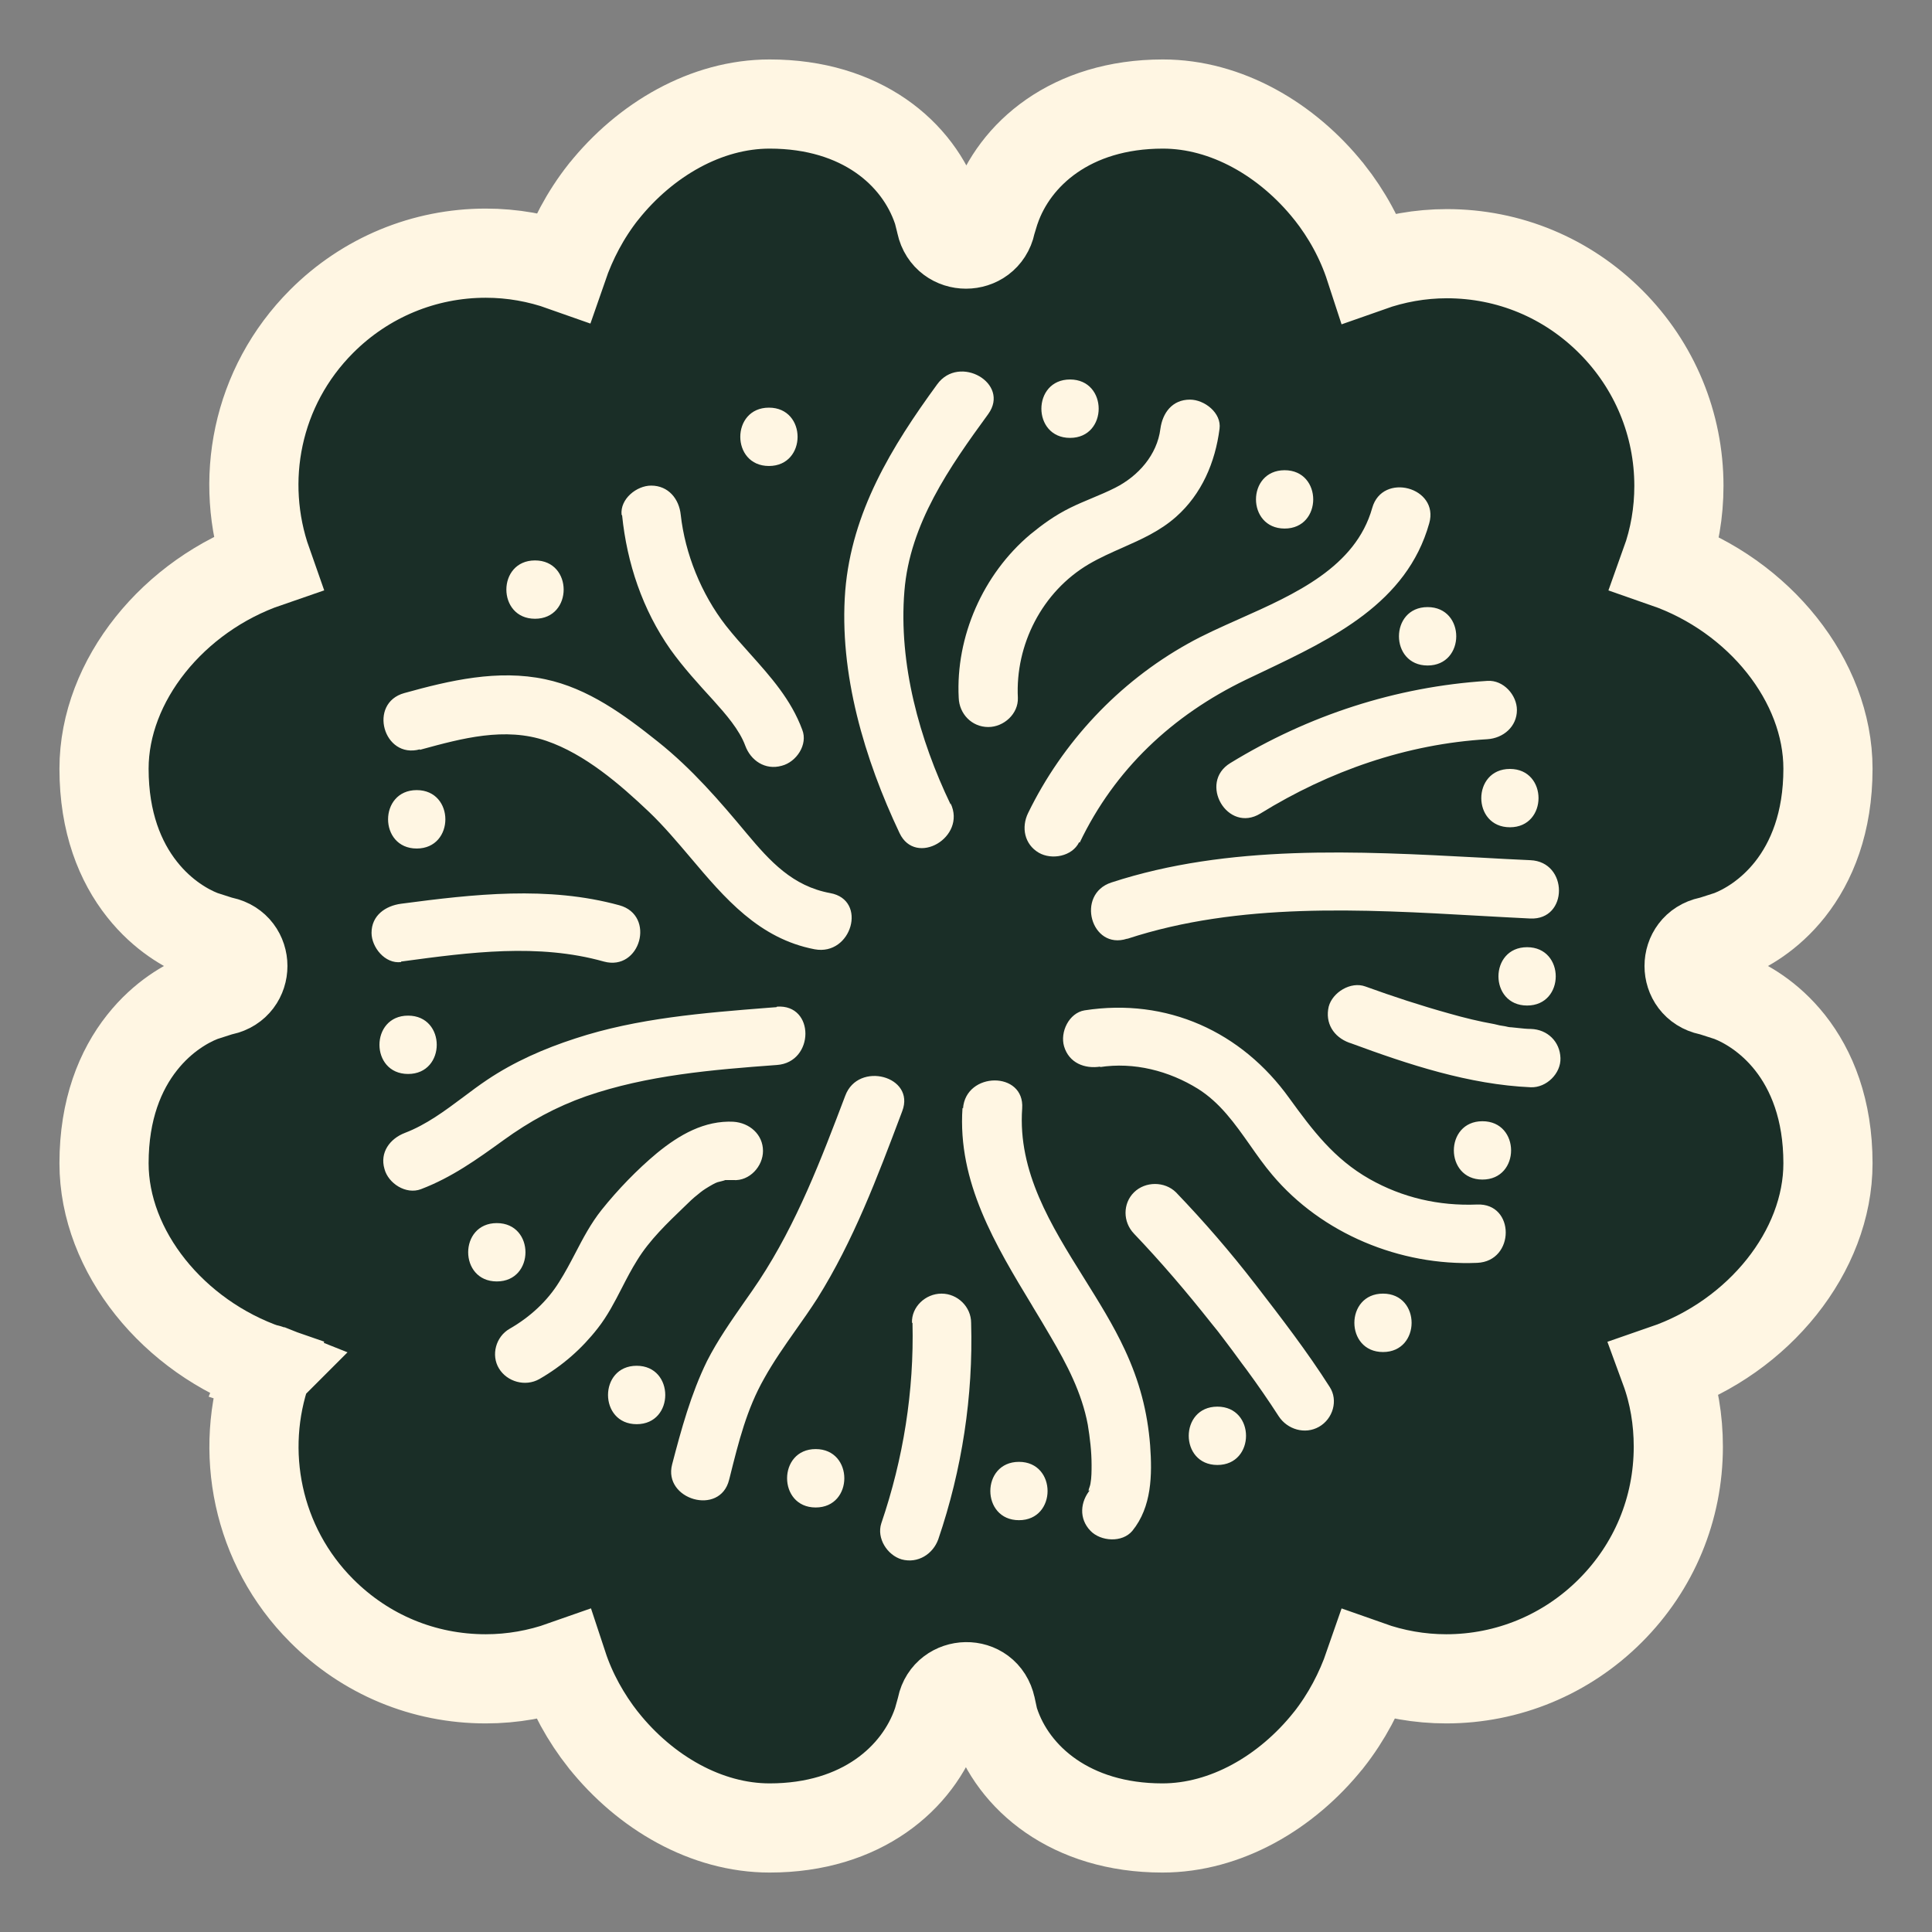
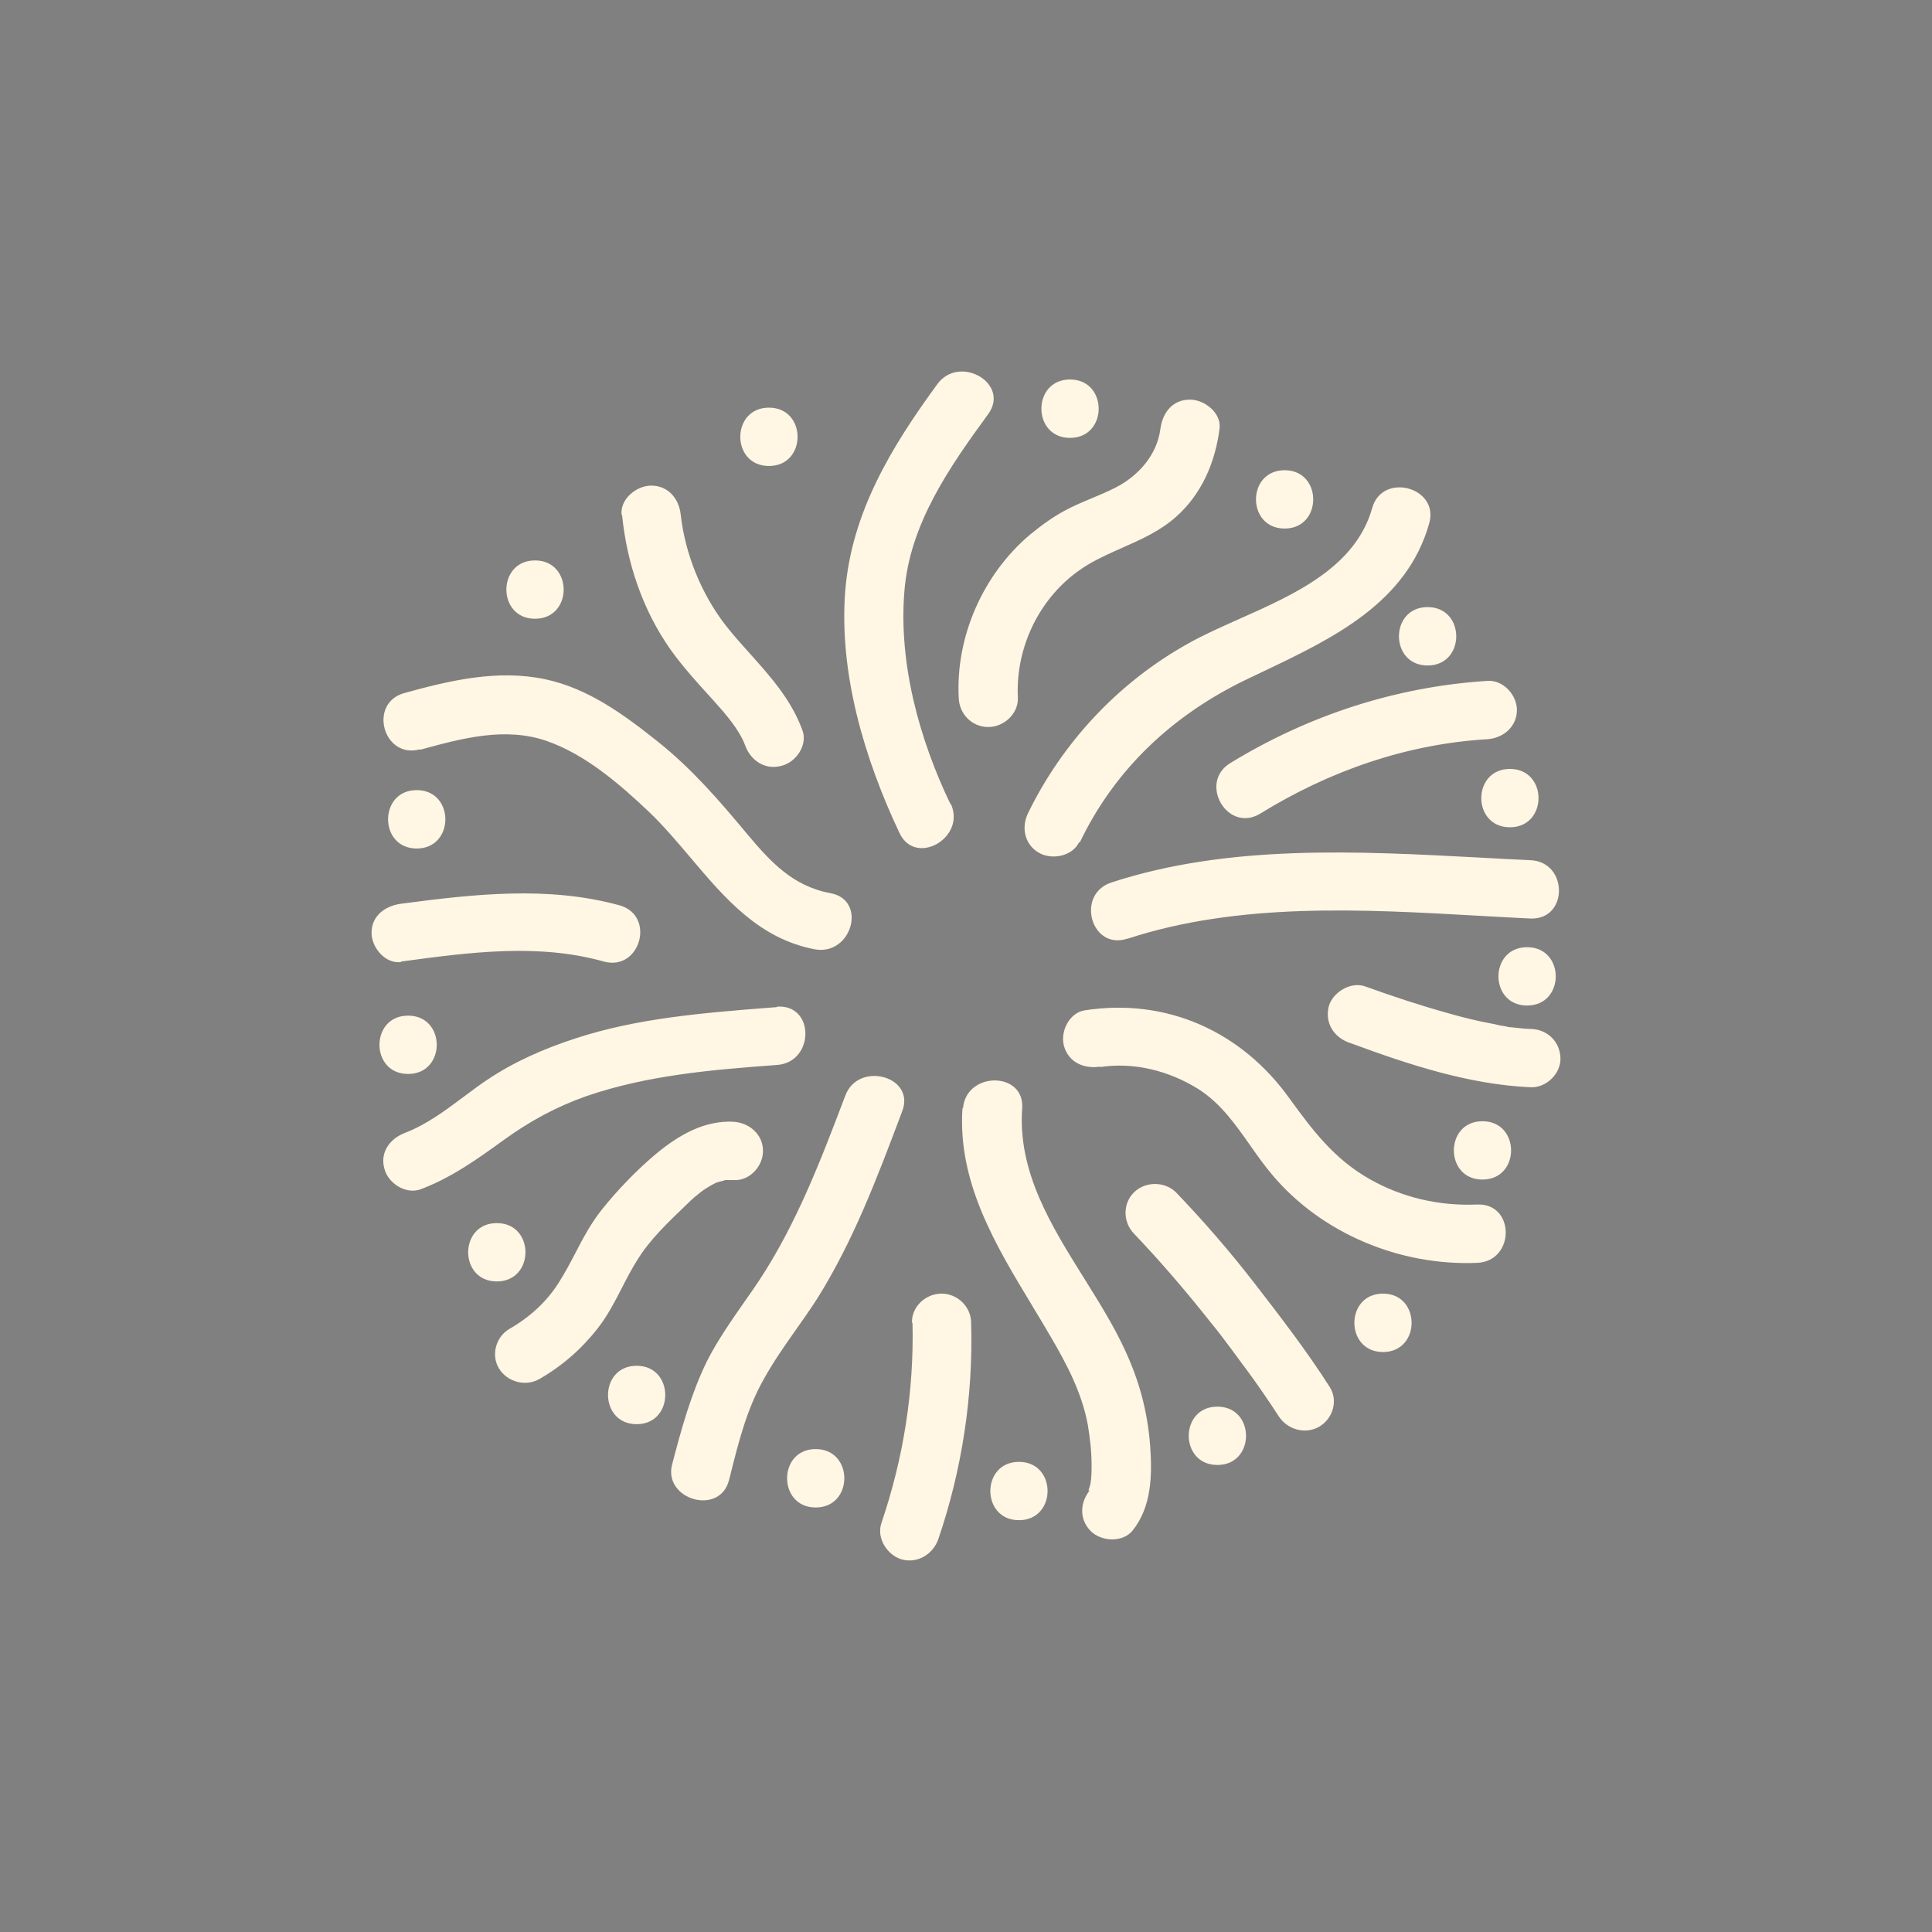
<svg xmlns="http://www.w3.org/2000/svg" fill="none" viewBox="0 0 26 26" height="26" width="26">
  <rect x="0" y="0" width="26" height="26" fill="#808080" stroke="none" />
-   <path stroke-width="1.2" stroke="#FFF6E3" fill="#1A2E27" d="M3.605 18.422L3.599 18.419C3.601 18.412 3.601 18.408 3.601 18.408C3.601 18.408 3.601 18.408 3.601 18.409C3.601 18.41 3.602 18.413 3.603 18.417L3.608 18.419L3.605 18.422ZM3.605 18.422C3.606 18.422 3.606 18.423 3.607 18.424L3.605 18.429C3.614 18.432 3.616 18.434 3.613 18.432C3.611 18.43 3.609 18.428 3.607 18.424L3.605 18.422ZM17.881 23.416C18.124 23.107 18.302 22.766 18.424 22.413C18.754 22.53 19.103 22.593 19.463 22.593C20.291 22.593 21.08 22.267 21.67 21.677C22.26 21.088 22.586 20.306 22.586 19.469C22.586 19.109 22.528 18.757 22.406 18.425C23.667 17.99 24.6 16.842 24.6 15.655C24.6 14.93 24.381 14.401 24.09 14.032C23.805 13.672 23.479 13.499 23.303 13.428L23.282 13.419L23.26 13.412L23.061 13.348L23.033 13.339L23.004 13.333C22.64 13.255 22.64 12.745 23.004 12.667L23.033 12.661L23.061 12.652L23.26 12.588L23.282 12.581L23.303 12.572C23.479 12.501 23.805 12.328 24.09 11.968C24.381 11.599 24.6 11.07 24.6 10.345C24.6 9.161 23.672 8.015 22.415 7.578C22.535 7.244 22.594 6.894 22.594 6.539C22.594 5.71 22.268 4.921 21.678 4.331C21.089 3.741 20.308 3.414 19.471 3.414C19.111 3.414 18.762 3.478 18.434 3.594C18.313 3.223 18.125 2.883 17.889 2.584L17.889 2.584L17.886 2.581C17.323 1.876 16.502 1.4 15.65 1.4C14.412 1.4 13.65 2.076 13.396 2.816L13.393 2.824L13.39 2.832L13.351 2.96L13.342 2.985L13.337 3.012C13.258 3.376 12.742 3.376 12.663 3.012L12.661 3.003L12.659 2.993L12.627 2.866L12.621 2.842L12.613 2.819C12.358 2.065 11.592 1.4 10.357 1.4C9.506 1.4 8.685 1.876 8.122 2.581L8.122 2.581L8.119 2.584C7.876 2.893 7.698 3.234 7.576 3.587C7.246 3.47 6.897 3.407 6.537 3.407C5.709 3.407 4.92 3.733 4.33 4.323C3.445 5.208 3.209 6.477 3.596 7.574C2.334 8.008 1.4 9.157 1.4 10.345C1.4 11.07 1.619 11.599 1.911 11.968C2.195 12.328 2.521 12.501 2.697 12.572L2.718 12.581L2.74 12.588L2.939 12.652L2.967 12.661L2.996 12.667C3.359 12.745 3.359 13.255 2.996 13.333L2.967 13.339L2.939 13.348L2.74 13.412L2.718 13.419L2.697 13.428C2.521 13.499 2.195 13.672 1.911 14.032C1.619 14.401 1.4 14.93 1.4 15.655C1.4 16.843 2.334 17.992 3.596 18.426C3.208 19.525 3.454 20.801 4.33 21.677C4.919 22.267 5.7 22.593 6.537 22.593C6.897 22.593 7.246 22.53 7.575 22.414C7.695 22.778 7.883 23.116 8.119 23.416L8.119 23.416L8.122 23.419C8.685 24.124 9.506 24.6 10.357 24.6C11.596 24.6 12.358 23.924 12.612 23.184L12.618 23.167L12.623 23.149L12.663 23.006L12.668 22.987L12.672 22.968C12.744 22.621 13.256 22.596 13.337 22.972L13.338 22.976L13.369 23.119L13.376 23.148L13.385 23.176C13.632 23.928 14.41 24.6 15.643 24.6C16.494 24.6 17.315 24.124 17.878 23.419L17.881 23.416Z" />
-   <path fill="#FFF6E3" d="M12.171 7.956C12.091 8.934 12.374 9.955 12.793 10.826V10.812C13.011 11.269 12.323 11.669 12.106 11.212C11.636 10.219 11.288 9.063 11.375 7.949C11.462 6.892 11.997 6.014 12.613 5.171C12.909 4.764 13.597 5.157 13.3 5.571C12.779 6.285 12.243 7.049 12.171 7.956ZM16.766 9.148C15.775 9.627 15.001 10.355 14.53 11.34L14.523 11.333C14.429 11.526 14.154 11.576 13.98 11.476C13.785 11.362 13.742 11.133 13.836 10.941C14.299 9.991 15.051 9.184 15.985 8.663C16.194 8.545 16.433 8.439 16.677 8.33C17.43 7.995 18.243 7.632 18.467 6.835C18.604 6.35 19.372 6.557 19.234 7.042C18.933 8.117 17.928 8.595 16.995 9.039L16.995 9.039L16.994 9.04L16.993 9.04C16.917 9.076 16.841 9.112 16.766 9.148ZM5.651 10.091L5.672 10.085C6.216 9.937 6.794 9.779 7.352 9.97C7.873 10.148 8.343 10.555 8.734 10.926C8.932 11.115 9.112 11.329 9.293 11.542L9.293 11.542L9.293 11.542L9.293 11.542L9.293 11.542L9.293 11.542L9.293 11.542L9.293 11.542L9.293 11.542L9.293 11.542L9.293 11.542L9.293 11.542L9.293 11.542L9.293 11.542L9.293 11.542L9.293 11.542L9.293 11.542L9.293 11.542L9.293 11.542L9.293 11.542L9.293 11.542L9.293 11.542L9.293 11.542L9.293 11.542L9.293 11.542L9.293 11.542L9.293 11.542L9.293 11.542L9.293 11.542L9.293 11.542C9.753 12.087 10.214 12.632 10.963 12.775C11.462 12.868 11.679 12.111 11.173 12.019C10.666 11.926 10.362 11.59 10.051 11.219C9.682 10.776 9.313 10.348 8.857 9.984C8.401 9.62 7.916 9.263 7.337 9.141C6.7 9.006 6.056 9.156 5.441 9.327C4.949 9.463 5.159 10.219 5.651 10.084V10.091ZM10.341 13.562L10.449 13.554L10.456 13.547C10.97 13.511 10.963 14.296 10.456 14.332C9.588 14.396 8.712 14.468 7.887 14.753C7.482 14.896 7.128 15.089 6.773 15.346C6.418 15.603 6.078 15.846 5.666 16.003C5.463 16.081 5.224 15.924 5.174 15.731C5.109 15.51 5.246 15.324 5.449 15.246C5.737 15.136 5.987 14.949 6.235 14.764L6.235 14.764C6.341 14.684 6.447 14.605 6.556 14.532C6.918 14.289 7.323 14.111 7.743 13.975C8.576 13.701 9.47 13.631 10.341 13.562H10.341ZM12.953 14.91C12.884 15.908 13.396 16.754 13.895 17.578L13.895 17.578L13.895 17.578L13.895 17.578L13.895 17.578L13.895 17.578L13.895 17.578L13.895 17.578L13.895 17.578L13.895 17.578L13.895 17.579L13.895 17.579L13.895 17.579L13.895 17.579L13.895 17.579L13.895 17.579C13.978 17.715 14.06 17.852 14.139 17.988C14.357 18.359 14.559 18.744 14.639 19.173C14.668 19.351 14.69 19.53 14.69 19.715C14.69 19.794 14.69 19.887 14.675 19.965C14.675 19.975 14.668 19.995 14.662 20.014L14.662 20.014C14.649 20.051 14.637 20.086 14.675 20.044C14.537 20.208 14.516 20.437 14.675 20.601C14.812 20.744 15.102 20.765 15.239 20.601C15.5 20.279 15.507 19.851 15.478 19.451C15.442 18.994 15.334 18.587 15.138 18.166C14.986 17.837 14.787 17.519 14.588 17.2L14.588 17.2C14.143 16.488 13.696 15.771 13.756 14.917C13.792 14.411 12.996 14.418 12.96 14.917L12.953 14.91ZM19.9 12.324C18.327 12.235 16.674 12.142 15.174 12.633H15.167C14.682 12.79 14.473 12.033 14.957 11.876C16.534 11.361 18.262 11.453 19.915 11.541L19.915 11.541L19.915 11.541L19.916 11.541L19.916 11.541L19.916 11.541C20.143 11.554 20.37 11.566 20.595 11.576C21.108 11.597 21.108 12.383 20.595 12.361C20.365 12.35 20.134 12.337 19.9 12.324L19.9 12.324ZM14.798 14.361C15.261 14.289 15.732 14.411 16.122 14.653C16.421 14.841 16.62 15.124 16.821 15.409C16.917 15.546 17.013 15.683 17.121 15.81C17.787 16.602 18.843 17.038 19.878 16.995C20.392 16.974 20.392 16.188 19.878 16.21C19.364 16.231 18.872 16.117 18.431 15.867C17.953 15.596 17.664 15.21 17.353 14.782C16.709 13.882 15.703 13.425 14.595 13.597C14.386 13.632 14.263 13.889 14.32 14.082C14.386 14.303 14.595 14.389 14.813 14.353L14.798 14.361ZM20.016 9.948C18.93 10.012 17.888 10.376 16.962 10.948C16.52 11.219 16.122 10.534 16.557 10.269C17.606 9.627 18.785 9.241 20.016 9.163C20.233 9.148 20.414 9.355 20.414 9.555C20.414 9.777 20.233 9.934 20.016 9.948ZM18.178 14.039C18.952 14.325 19.77 14.596 20.602 14.632C20.812 14.639 21.007 14.446 21 14.239C20.993 14.018 20.826 13.854 20.602 13.847C20.544 13.847 20.486 13.84 20.428 13.834C20.399 13.831 20.37 13.827 20.341 13.825C20.312 13.825 20.284 13.818 20.255 13.811C20.204 13.804 20.16 13.796 20.11 13.782C19.907 13.746 19.705 13.697 19.502 13.639C19.118 13.532 18.749 13.411 18.373 13.275C18.178 13.204 17.932 13.354 17.881 13.547C17.83 13.768 17.946 13.954 18.156 14.032L18.178 14.039ZM16.303 17.809C15.97 17.388 15.623 16.981 15.254 16.595L15.261 16.602C15.109 16.445 15.109 16.195 15.261 16.046C15.413 15.896 15.674 15.896 15.826 16.046C16.202 16.438 16.549 16.838 16.897 17.288C17.244 17.738 17.591 18.188 17.895 18.666C18.011 18.845 17.939 19.094 17.751 19.201C17.562 19.309 17.324 19.237 17.208 19.059C17.07 18.845 16.926 18.637 16.774 18.43C16.73 18.373 16.689 18.316 16.647 18.259C16.605 18.202 16.564 18.145 16.52 18.088L16.477 18.031C16.413 17.946 16.363 17.88 16.303 17.809ZM12.28 17.802C12.302 18.723 12.157 19.63 11.86 20.501C11.795 20.701 11.94 20.929 12.135 20.986C12.352 21.044 12.555 20.915 12.627 20.715C12.946 19.78 13.098 18.787 13.069 17.802C13.069 17.588 12.888 17.409 12.671 17.409C12.454 17.409 12.265 17.588 12.273 17.802H12.28ZM5.422 12.937L5.398 12.94V12.947C5.181 12.975 5 12.747 5 12.554C5 12.319 5.188 12.19 5.398 12.162C6.375 12.033 7.374 11.919 8.336 12.183C8.828 12.319 8.618 13.075 8.126 12.94C7.244 12.692 6.319 12.816 5.422 12.937ZM13.698 9.391C13.662 8.677 14.024 7.963 14.653 7.592C14.8 7.506 14.953 7.438 15.105 7.371C15.358 7.259 15.609 7.148 15.826 6.956C16.173 6.649 16.354 6.221 16.412 5.771C16.441 5.557 16.209 5.378 16.014 5.378C15.775 5.378 15.645 5.557 15.616 5.771C15.572 6.121 15.319 6.407 15.008 6.564C14.906 6.616 14.8 6.66 14.693 6.705C14.595 6.746 14.497 6.787 14.4 6.835C14.198 6.935 14.031 7.056 13.865 7.192C13.228 7.728 12.859 8.57 12.902 9.391C12.909 9.605 13.076 9.784 13.3 9.784C13.51 9.784 13.706 9.605 13.698 9.391ZM9.023 8.741C8.647 8.206 8.437 7.578 8.372 6.935L8.365 6.928C8.343 6.714 8.568 6.535 8.763 6.535C8.995 6.535 9.139 6.714 9.161 6.928C9.219 7.449 9.436 7.992 9.769 8.42C9.873 8.552 9.984 8.676 10.095 8.799C10.373 9.11 10.646 9.415 10.796 9.82C10.876 10.02 10.717 10.255 10.521 10.305C10.297 10.369 10.102 10.234 10.029 10.034C9.95 9.82 9.769 9.613 9.602 9.427C9.4 9.206 9.197 8.984 9.023 8.741ZM9.877 15.096C9.479 15.075 9.139 15.274 8.842 15.517C8.575 15.739 8.314 16.01 8.097 16.281C7.952 16.463 7.847 16.663 7.742 16.865C7.674 16.995 7.605 17.126 7.525 17.252C7.366 17.509 7.135 17.723 6.86 17.881C6.671 17.988 6.606 18.238 6.715 18.416C6.823 18.595 7.069 18.666 7.258 18.559C7.569 18.38 7.829 18.152 8.046 17.873C8.176 17.707 8.272 17.521 8.368 17.334C8.433 17.207 8.499 17.08 8.575 16.959C8.741 16.688 8.98 16.46 9.211 16.238C9.269 16.181 9.327 16.124 9.392 16.074C9.443 16.031 9.472 16.01 9.544 15.967C9.617 15.924 9.646 15.91 9.682 15.903C9.682 15.903 9.754 15.886 9.759 15.881H9.87C10.087 15.896 10.268 15.696 10.268 15.489C10.268 15.267 10.087 15.11 9.87 15.096H9.877ZM10.217 17.231C10.724 16.46 11.05 15.603 11.375 14.746C11.549 14.275 12.323 14.482 12.142 14.953L12.129 14.988C11.808 15.84 11.485 16.699 10.999 17.474C10.906 17.619 10.807 17.76 10.707 17.901C10.558 18.113 10.409 18.325 10.283 18.552C10.05 18.962 9.941 19.399 9.822 19.876L9.812 19.915C9.689 20.408 8.922 20.18 9.045 19.708C9.168 19.237 9.298 18.759 9.515 18.316C9.657 18.037 9.837 17.78 10.015 17.524L10.015 17.524C10.084 17.427 10.152 17.329 10.217 17.231ZM10.348 6.271C10.862 6.271 10.862 5.486 10.348 5.486C9.834 5.486 9.834 6.271 10.348 6.271ZM7.2 8.327C7.714 8.327 7.714 7.542 7.2 7.542C6.686 7.542 6.686 8.327 7.2 8.327ZM5.608 11.419C6.122 11.419 6.122 10.633 5.608 10.633C5.094 10.633 5.094 11.419 5.608 11.419ZM5.492 14.453C6.006 14.453 6.006 13.668 5.492 13.668C4.978 13.668 4.978 14.453 5.492 14.453ZM6.686 17.245C7.2 17.245 7.2 16.46 6.686 16.46C6.172 16.46 6.172 17.245 6.686 17.245ZM8.568 19.166C9.081 19.166 9.081 18.38 8.568 18.38C8.054 18.38 8.054 19.166 8.568 19.166ZM10.977 20.287C11.491 20.287 11.491 19.501 10.977 19.501C10.464 19.501 10.464 20.287 10.977 20.287ZM13.713 20.458C14.226 20.458 14.226 19.673 13.713 19.673C13.199 19.673 13.199 20.458 13.713 20.458ZM16.383 19.715C16.897 19.715 16.897 18.93 16.383 18.93C15.869 18.93 15.869 19.715 16.383 19.715ZM19.95 15.874C20.464 15.874 20.464 15.089 19.95 15.089C19.437 15.089 19.437 15.874 19.95 15.874ZM20.551 13.532C21.065 13.532 21.065 12.747 20.551 12.747C20.037 12.747 20.037 13.532 20.551 13.532ZM20.32 11.133C20.833 11.133 20.833 10.348 20.32 10.348C19.806 10.348 19.806 11.133 20.32 11.133ZM19.212 8.956C19.726 8.956 19.726 8.17 19.212 8.17C18.698 8.17 18.698 8.956 19.212 8.956ZM17.288 7.113C17.801 7.113 17.801 6.328 17.288 6.328C16.774 6.328 16.774 7.113 17.288 7.113ZM14.4 5.893C14.914 5.893 14.914 5.107 14.4 5.107C13.886 5.107 13.886 5.893 14.4 5.893ZM18.612 18.195C19.125 18.195 19.125 17.409 18.612 17.409C18.098 17.409 18.098 18.195 18.612 18.195Z" clip-rule="evenodd" fill-rule="evenodd" />
+   <path fill="#FFF6E3" d="M12.171 7.956C12.091 8.934 12.374 9.955 12.793 10.826V10.812C13.011 11.269 12.323 11.669 12.106 11.212C11.636 10.219 11.288 9.063 11.375 7.949C11.462 6.892 11.997 6.014 12.613 5.171C12.909 4.764 13.597 5.157 13.3 5.571C12.779 6.285 12.243 7.049 12.171 7.956ZM16.766 9.148C15.775 9.627 15.001 10.355 14.53 11.34L14.523 11.333C14.429 11.526 14.154 11.576 13.98 11.476C13.785 11.362 13.742 11.133 13.836 10.941C14.299 9.991 15.051 9.184 15.985 8.663C16.194 8.545 16.433 8.439 16.677 8.33C17.43 7.995 18.243 7.632 18.467 6.835C18.604 6.35 19.372 6.557 19.234 7.042C18.933 8.117 17.928 8.595 16.995 9.039L16.995 9.039L16.994 9.04L16.993 9.04C16.917 9.076 16.841 9.112 16.766 9.148ZM5.651 10.091L5.672 10.085C6.216 9.937 6.794 9.779 7.352 9.97C7.873 10.148 8.343 10.555 8.734 10.926C8.932 11.115 9.112 11.329 9.293 11.542L9.293 11.542L9.293 11.542L9.293 11.542L9.293 11.542L9.293 11.542L9.293 11.542L9.293 11.542L9.293 11.542L9.293 11.542L9.293 11.542L9.293 11.542L9.293 11.542L9.293 11.542L9.293 11.542L9.293 11.542L9.293 11.542L9.293 11.542L9.293 11.542L9.293 11.542L9.293 11.542L9.293 11.542L9.293 11.542L9.293 11.542L9.293 11.542L9.293 11.542L9.293 11.542L9.293 11.542L9.293 11.542L9.293 11.542C9.753 12.087 10.214 12.632 10.963 12.775C11.462 12.868 11.679 12.111 11.173 12.019C10.666 11.926 10.362 11.59 10.051 11.219C9.682 10.776 9.313 10.348 8.857 9.984C8.401 9.62 7.916 9.263 7.337 9.141C6.7 9.006 6.056 9.156 5.441 9.327C4.949 9.463 5.159 10.219 5.651 10.084V10.091ZM10.341 13.562L10.449 13.554L10.456 13.547C10.97 13.511 10.963 14.296 10.456 14.332C9.588 14.396 8.712 14.468 7.887 14.753C7.482 14.896 7.128 15.089 6.773 15.346C6.418 15.603 6.078 15.846 5.666 16.003C5.463 16.081 5.224 15.924 5.174 15.731C5.109 15.51 5.246 15.324 5.449 15.246C5.737 15.136 5.987 14.949 6.235 14.764L6.235 14.764C6.341 14.684 6.447 14.605 6.556 14.532C6.918 14.289 7.323 14.111 7.743 13.975C8.576 13.701 9.47 13.631 10.341 13.562H10.341ZM12.953 14.91C12.884 15.908 13.396 16.754 13.895 17.578L13.895 17.578L13.895 17.578L13.895 17.578L13.895 17.578L13.895 17.578L13.895 17.578L13.895 17.578L13.895 17.578L13.895 17.578L13.895 17.579L13.895 17.579L13.895 17.579L13.895 17.579L13.895 17.579L13.895 17.579C13.978 17.715 14.06 17.852 14.139 17.988C14.357 18.359 14.559 18.744 14.639 19.173C14.668 19.351 14.69 19.53 14.69 19.715C14.69 19.794 14.69 19.887 14.675 19.965C14.675 19.975 14.668 19.995 14.662 20.014L14.662 20.014C14.649 20.051 14.637 20.086 14.675 20.044C14.537 20.208 14.516 20.437 14.675 20.601C14.812 20.744 15.102 20.765 15.239 20.601C15.5 20.279 15.507 19.851 15.478 19.451C15.442 18.994 15.334 18.587 15.138 18.166C14.986 17.837 14.787 17.519 14.588 17.2L14.588 17.2C14.143 16.488 13.696 15.771 13.756 14.917C13.792 14.411 12.996 14.418 12.96 14.917L12.953 14.91ZM19.9 12.324C18.327 12.235 16.674 12.142 15.174 12.633H15.167C14.682 12.79 14.473 12.033 14.957 11.876C16.534 11.361 18.262 11.453 19.915 11.541L19.915 11.541L19.915 11.541L19.916 11.541L19.916 11.541L19.916 11.541C20.143 11.554 20.37 11.566 20.595 11.576C21.108 11.597 21.108 12.383 20.595 12.361C20.365 12.35 20.134 12.337 19.9 12.324L19.9 12.324ZM14.798 14.361C15.261 14.289 15.732 14.411 16.122 14.653C16.421 14.841 16.62 15.124 16.821 15.409C16.917 15.546 17.013 15.683 17.121 15.81C17.787 16.602 18.843 17.038 19.878 16.995C20.392 16.974 20.392 16.188 19.878 16.21C19.364 16.231 18.872 16.117 18.431 15.867C17.953 15.596 17.664 15.21 17.353 14.782C16.709 13.882 15.703 13.425 14.595 13.597C14.386 13.632 14.263 13.889 14.32 14.082C14.386 14.303 14.595 14.389 14.813 14.353L14.798 14.361ZM20.016 9.948C18.93 10.012 17.888 10.376 16.962 10.948C16.52 11.219 16.122 10.534 16.557 10.269C17.606 9.627 18.785 9.241 20.016 9.163C20.233 9.148 20.414 9.355 20.414 9.555C20.414 9.777 20.233 9.934 20.016 9.948ZM18.178 14.039C18.952 14.325 19.77 14.596 20.602 14.632C20.812 14.639 21.007 14.446 21 14.239C20.993 14.018 20.826 13.854 20.602 13.847C20.544 13.847 20.486 13.84 20.428 13.834C20.399 13.831 20.37 13.827 20.341 13.825C20.312 13.825 20.284 13.818 20.255 13.811C20.204 13.804 20.16 13.796 20.11 13.782C19.907 13.746 19.705 13.697 19.502 13.639C19.118 13.532 18.749 13.411 18.373 13.275C18.178 13.204 17.932 13.354 17.881 13.547C17.83 13.768 17.946 13.954 18.156 14.032L18.178 14.039ZM16.303 17.809C15.97 17.388 15.623 16.981 15.254 16.595L15.261 16.602C15.109 16.445 15.109 16.195 15.261 16.046C15.413 15.896 15.674 15.896 15.826 16.046C16.202 16.438 16.549 16.838 16.897 17.288C17.244 17.738 17.591 18.188 17.895 18.666C18.011 18.845 17.939 19.094 17.751 19.201C17.562 19.309 17.324 19.237 17.208 19.059C17.07 18.845 16.926 18.637 16.774 18.43C16.73 18.373 16.689 18.316 16.647 18.259C16.605 18.202 16.564 18.145 16.52 18.088L16.477 18.031C16.413 17.946 16.363 17.88 16.303 17.809ZM12.28 17.802C12.302 18.723 12.157 19.63 11.86 20.501C11.795 20.701 11.94 20.929 12.135 20.986C12.352 21.044 12.555 20.915 12.627 20.715C12.946 19.78 13.098 18.787 13.069 17.802C13.069 17.588 12.888 17.409 12.671 17.409C12.454 17.409 12.265 17.588 12.273 17.802ZM5.422 12.937L5.398 12.94V12.947C5.181 12.975 5 12.747 5 12.554C5 12.319 5.188 12.19 5.398 12.162C6.375 12.033 7.374 11.919 8.336 12.183C8.828 12.319 8.618 13.075 8.126 12.94C7.244 12.692 6.319 12.816 5.422 12.937ZM13.698 9.391C13.662 8.677 14.024 7.963 14.653 7.592C14.8 7.506 14.953 7.438 15.105 7.371C15.358 7.259 15.609 7.148 15.826 6.956C16.173 6.649 16.354 6.221 16.412 5.771C16.441 5.557 16.209 5.378 16.014 5.378C15.775 5.378 15.645 5.557 15.616 5.771C15.572 6.121 15.319 6.407 15.008 6.564C14.906 6.616 14.8 6.66 14.693 6.705C14.595 6.746 14.497 6.787 14.4 6.835C14.198 6.935 14.031 7.056 13.865 7.192C13.228 7.728 12.859 8.57 12.902 9.391C12.909 9.605 13.076 9.784 13.3 9.784C13.51 9.784 13.706 9.605 13.698 9.391ZM9.023 8.741C8.647 8.206 8.437 7.578 8.372 6.935L8.365 6.928C8.343 6.714 8.568 6.535 8.763 6.535C8.995 6.535 9.139 6.714 9.161 6.928C9.219 7.449 9.436 7.992 9.769 8.42C9.873 8.552 9.984 8.676 10.095 8.799C10.373 9.11 10.646 9.415 10.796 9.82C10.876 10.02 10.717 10.255 10.521 10.305C10.297 10.369 10.102 10.234 10.029 10.034C9.95 9.82 9.769 9.613 9.602 9.427C9.4 9.206 9.197 8.984 9.023 8.741ZM9.877 15.096C9.479 15.075 9.139 15.274 8.842 15.517C8.575 15.739 8.314 16.01 8.097 16.281C7.952 16.463 7.847 16.663 7.742 16.865C7.674 16.995 7.605 17.126 7.525 17.252C7.366 17.509 7.135 17.723 6.86 17.881C6.671 17.988 6.606 18.238 6.715 18.416C6.823 18.595 7.069 18.666 7.258 18.559C7.569 18.38 7.829 18.152 8.046 17.873C8.176 17.707 8.272 17.521 8.368 17.334C8.433 17.207 8.499 17.08 8.575 16.959C8.741 16.688 8.98 16.46 9.211 16.238C9.269 16.181 9.327 16.124 9.392 16.074C9.443 16.031 9.472 16.01 9.544 15.967C9.617 15.924 9.646 15.91 9.682 15.903C9.682 15.903 9.754 15.886 9.759 15.881H9.87C10.087 15.896 10.268 15.696 10.268 15.489C10.268 15.267 10.087 15.11 9.87 15.096H9.877ZM10.217 17.231C10.724 16.46 11.05 15.603 11.375 14.746C11.549 14.275 12.323 14.482 12.142 14.953L12.129 14.988C11.808 15.84 11.485 16.699 10.999 17.474C10.906 17.619 10.807 17.76 10.707 17.901C10.558 18.113 10.409 18.325 10.283 18.552C10.05 18.962 9.941 19.399 9.822 19.876L9.812 19.915C9.689 20.408 8.922 20.18 9.045 19.708C9.168 19.237 9.298 18.759 9.515 18.316C9.657 18.037 9.837 17.78 10.015 17.524L10.015 17.524C10.084 17.427 10.152 17.329 10.217 17.231ZM10.348 6.271C10.862 6.271 10.862 5.486 10.348 5.486C9.834 5.486 9.834 6.271 10.348 6.271ZM7.2 8.327C7.714 8.327 7.714 7.542 7.2 7.542C6.686 7.542 6.686 8.327 7.2 8.327ZM5.608 11.419C6.122 11.419 6.122 10.633 5.608 10.633C5.094 10.633 5.094 11.419 5.608 11.419ZM5.492 14.453C6.006 14.453 6.006 13.668 5.492 13.668C4.978 13.668 4.978 14.453 5.492 14.453ZM6.686 17.245C7.2 17.245 7.2 16.46 6.686 16.46C6.172 16.46 6.172 17.245 6.686 17.245ZM8.568 19.166C9.081 19.166 9.081 18.38 8.568 18.38C8.054 18.38 8.054 19.166 8.568 19.166ZM10.977 20.287C11.491 20.287 11.491 19.501 10.977 19.501C10.464 19.501 10.464 20.287 10.977 20.287ZM13.713 20.458C14.226 20.458 14.226 19.673 13.713 19.673C13.199 19.673 13.199 20.458 13.713 20.458ZM16.383 19.715C16.897 19.715 16.897 18.93 16.383 18.93C15.869 18.93 15.869 19.715 16.383 19.715ZM19.95 15.874C20.464 15.874 20.464 15.089 19.95 15.089C19.437 15.089 19.437 15.874 19.95 15.874ZM20.551 13.532C21.065 13.532 21.065 12.747 20.551 12.747C20.037 12.747 20.037 13.532 20.551 13.532ZM20.32 11.133C20.833 11.133 20.833 10.348 20.32 10.348C19.806 10.348 19.806 11.133 20.32 11.133ZM19.212 8.956C19.726 8.956 19.726 8.17 19.212 8.17C18.698 8.17 18.698 8.956 19.212 8.956ZM17.288 7.113C17.801 7.113 17.801 6.328 17.288 6.328C16.774 6.328 16.774 7.113 17.288 7.113ZM14.4 5.893C14.914 5.893 14.914 5.107 14.4 5.107C13.886 5.107 13.886 5.893 14.4 5.893ZM18.612 18.195C19.125 18.195 19.125 17.409 18.612 17.409C18.098 17.409 18.098 18.195 18.612 18.195Z" clip-rule="evenodd" fill-rule="evenodd" />
</svg>